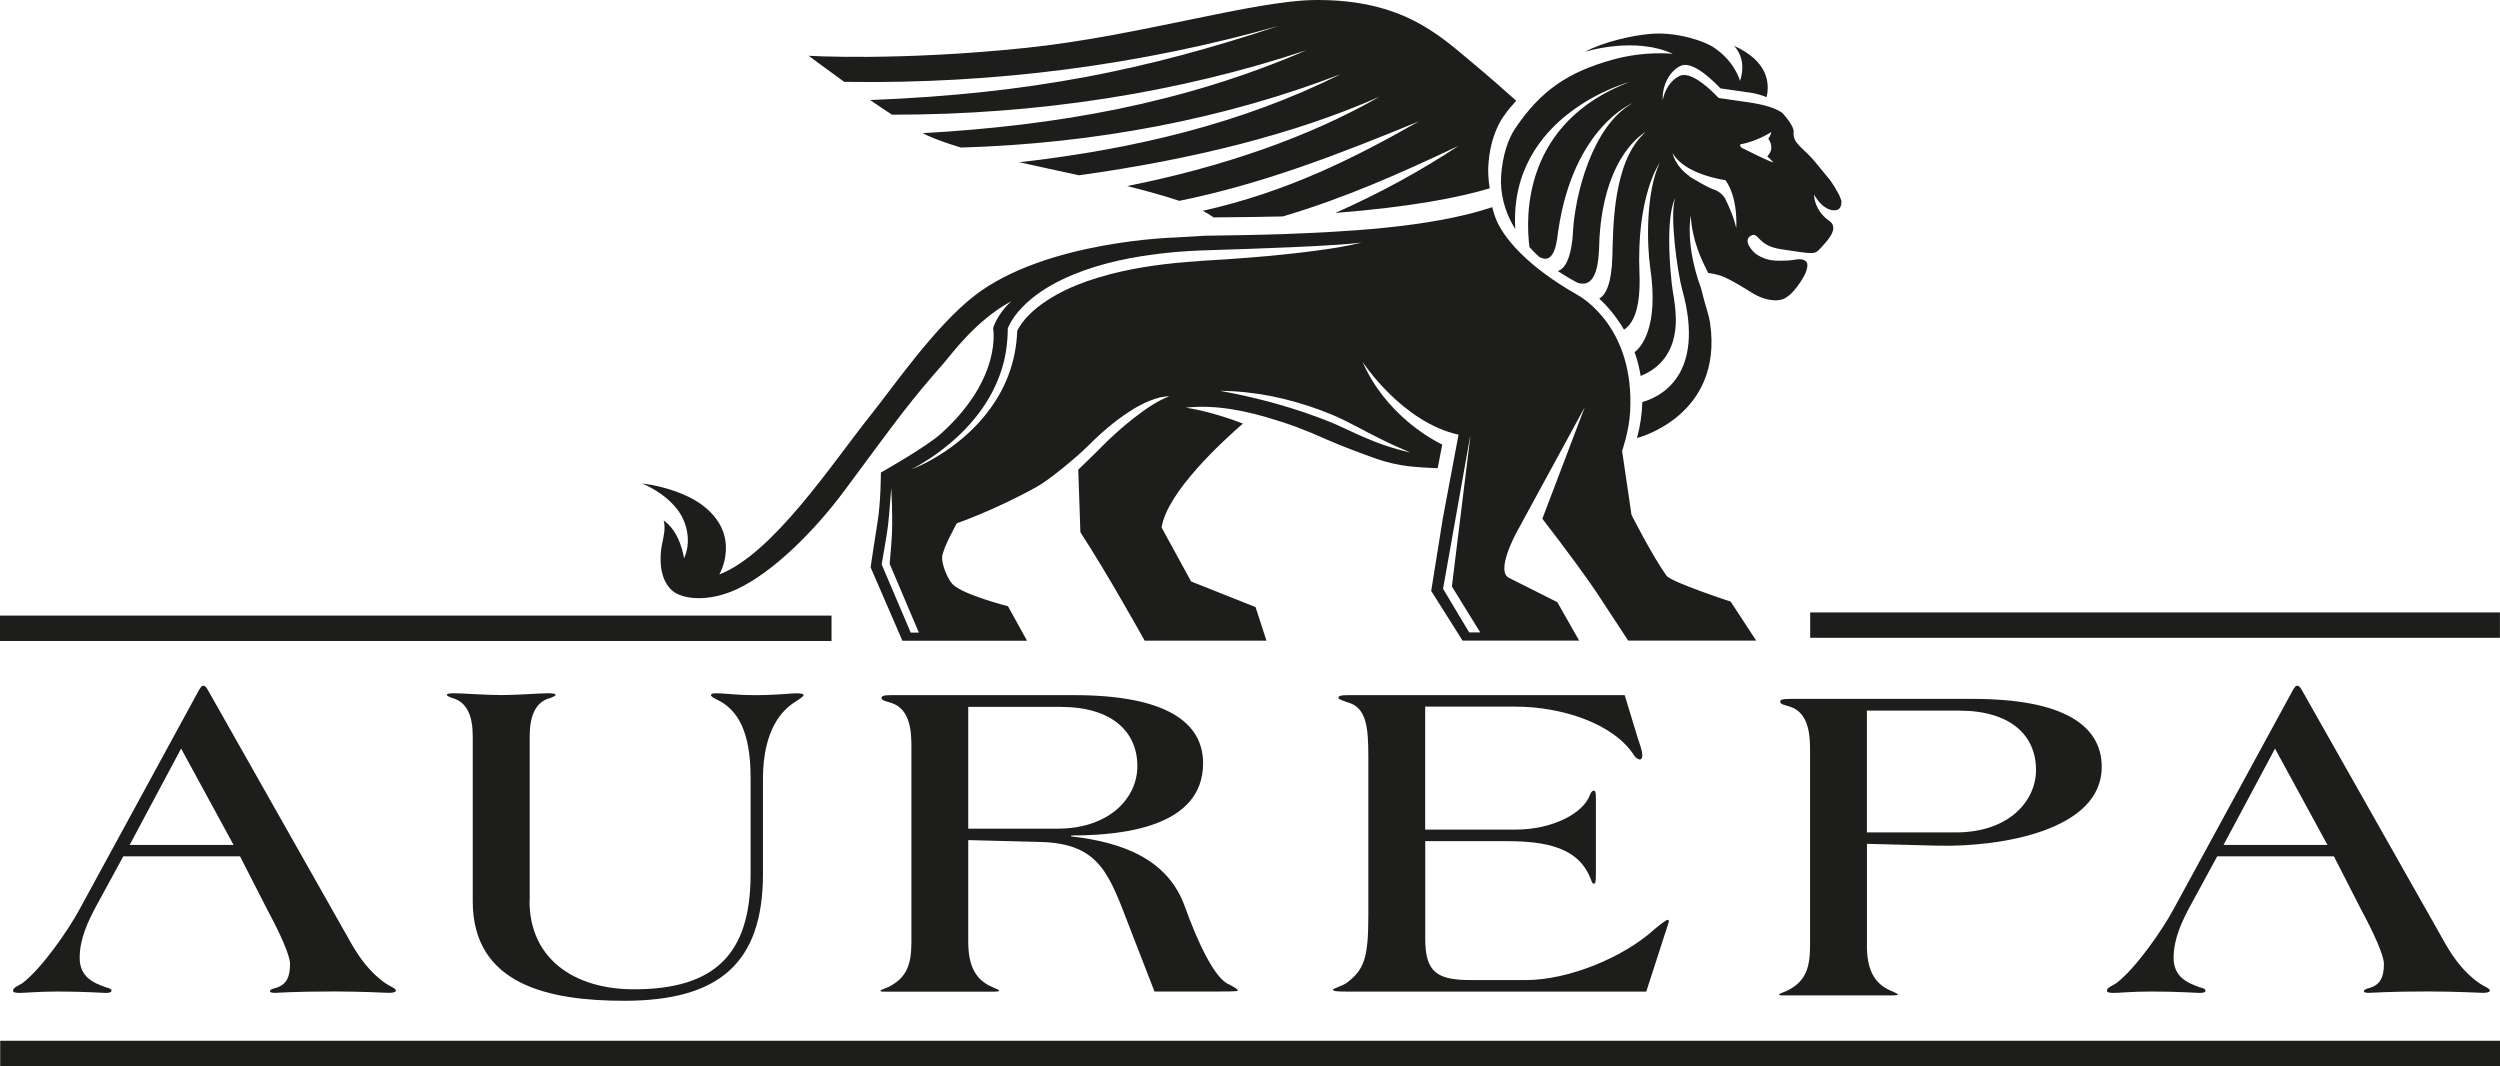
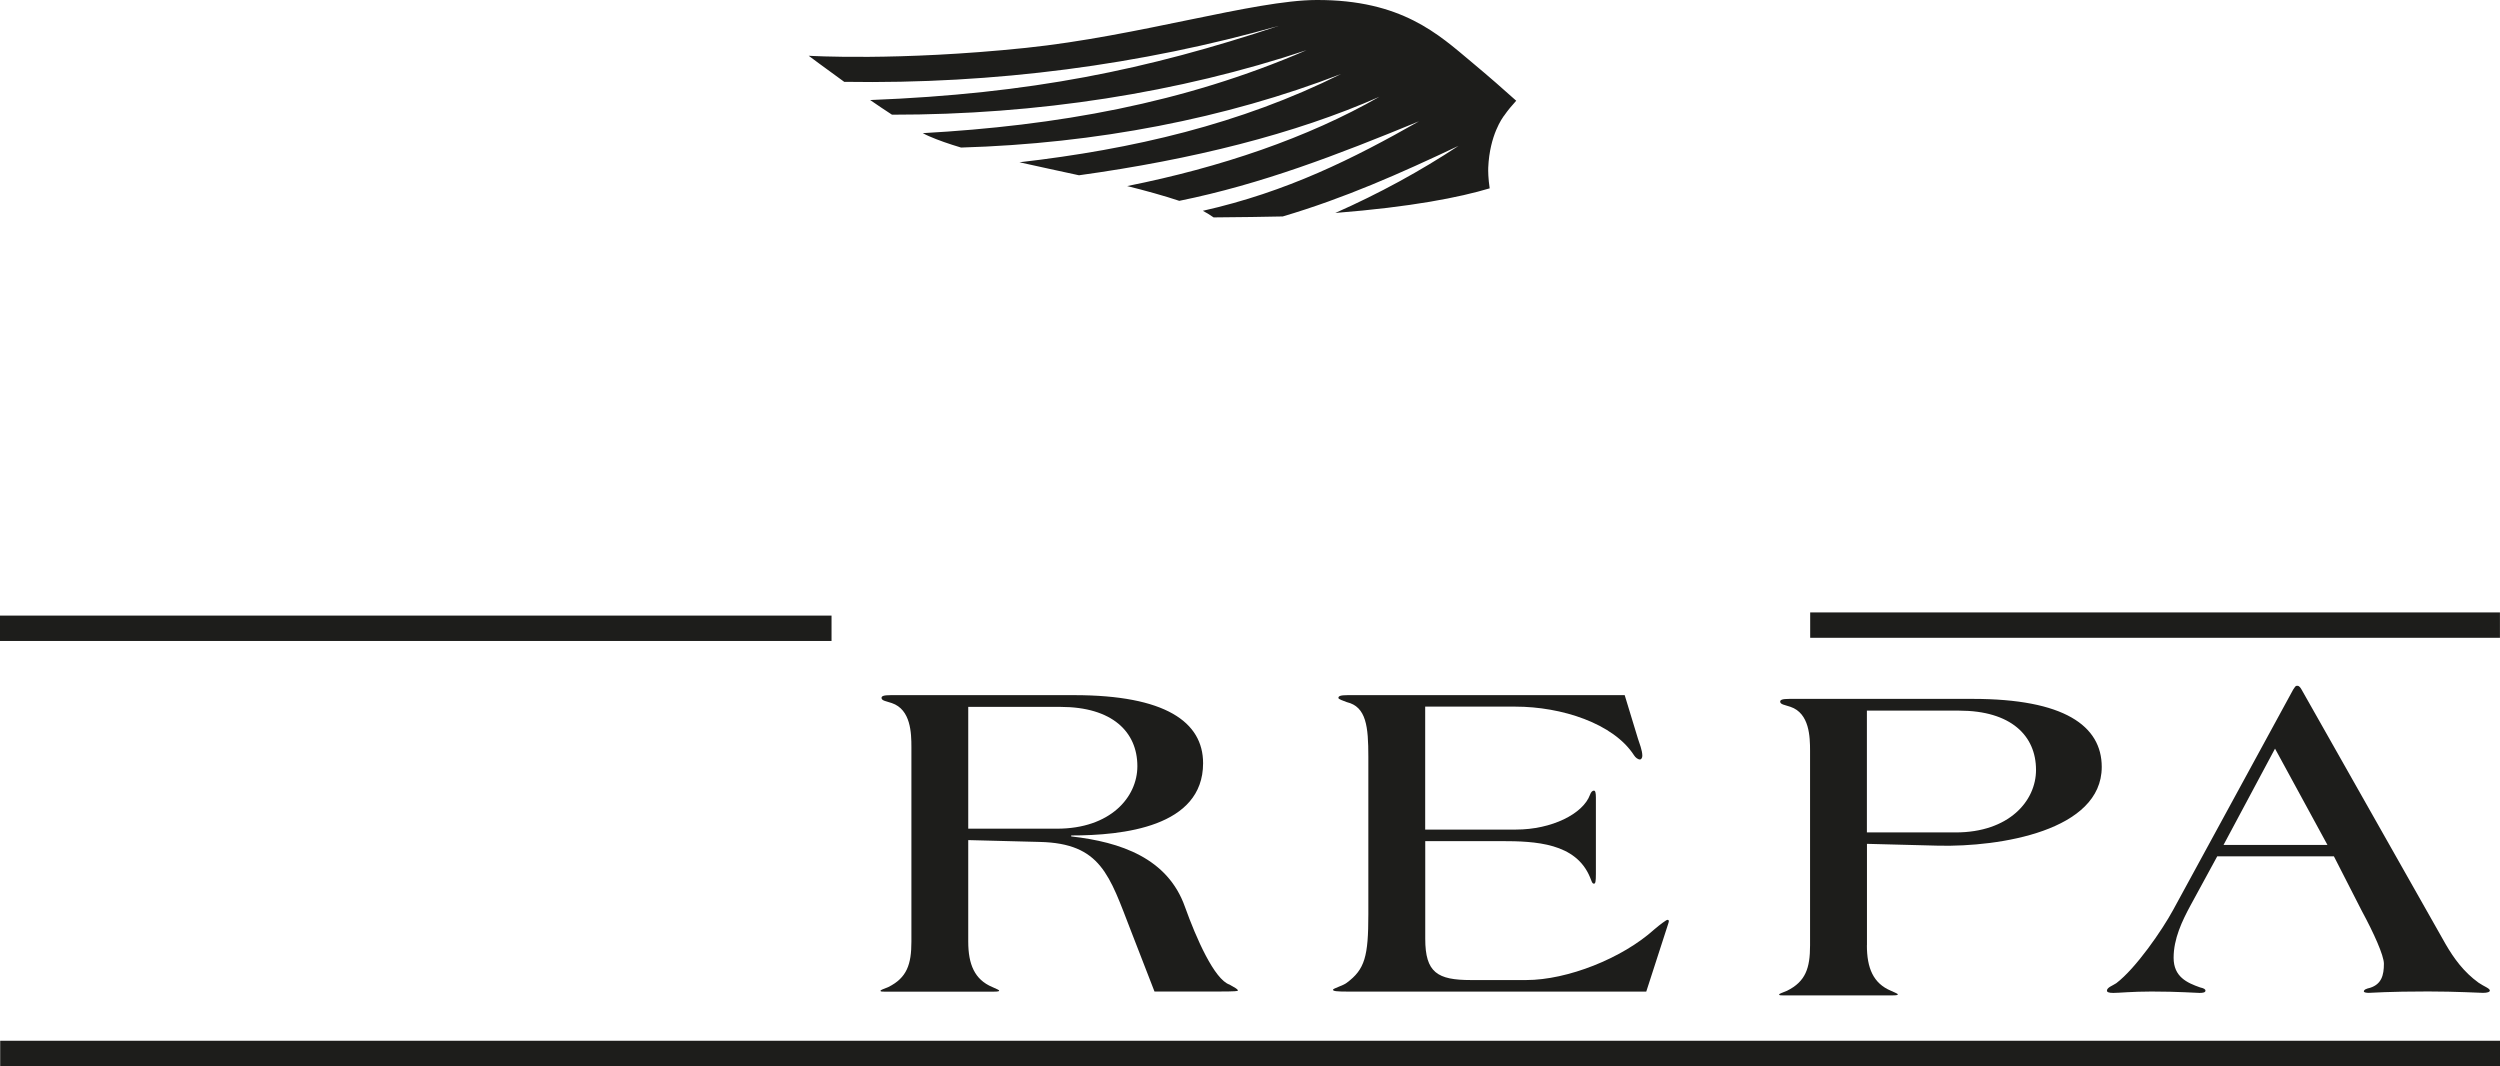
<svg xmlns="http://www.w3.org/2000/svg" viewBox="0 0 394.09 168.06">
  <defs>
    <style>.f{fill:#1d1d1b;}</style>
  </defs>
  <g id="a" />
  <g id="b">
    <g id="c">
      <g id="d">
        <g id="e">
          <path class="f" d="M234.83,29.71c-.24-1.58-.25-2.79-.23-3.29,.22-5.18,2.31-7.91,2.42-8.09l.07-.08c.6-.87,1.25-1.64,1.92-2.37-1.93-1.74-4.25-3.77-7.05-6.11C226.77,5.43,220.96-.05,207.52,0c-9.76,.03-28.1,5.71-45.83,7.55-20.26,2.11-34.21,1.24-34.21,1.24,0,0,2.42,1.82,5.6,4.11,23.79,.39,46.85-2.7,68.48-8.82-20.82,6.93-39.08,10.7-64.39,11.69,1.15,.8,2.32,1.58,3.44,2.31,22.94,.02,45.18-3.45,65.35-10.17-19.45,8.42-39.46,11.9-60.5,13.08,.36,.19,.7,.36,1.01,.49,1.44,.63,3.15,1.22,5.03,1.78,21.3-.63,41.72-4.57,59.91-11.6-15.85,7.91-32.87,11.87-50.71,13.92,3.13,.7,6.16,1.35,9.39,2.05,17.71-2.45,34.04-6.49,47.36-12.38-11.33,6.49-25.06,11.14-39.77,14.08,2.72,.67,5.97,1.57,8.22,2.33,13.01-2.65,24.8-7.2,37.79-12.54-10.34,5.88-20.83,11.13-34.08,14.11,.5,.25,1.07,.61,1.7,1.04,3.79-.03,8.68-.09,10.9-.15,9.76-2.89,18.4-6.73,27.71-11.13-6.01,3.97-12.51,7.52-19.43,10.58,12.03-.95,19.59-2.46,24.33-3.88" />
-           <path class="f" d="M290.21,31.5c-.09-.31-.22-.63-.37-.9-1.38-2.52-1.45-2.25-3.59-4.93-1.9-2.37-3.71-3.01-3.51-4.86,.11-1-1.8-3.03-1.8-3.03-1.1-.75-2.73-1.27-5.37-1.66l-4.64-.67c-2.06-2.17-4.64-4.2-6.17-3.48-1.38,.65-2.33,2.17-2.65,3.8-.13-2.16,.98-4.53,2.82-5.39,1.55-.73,4.17,1.33,6.27,3.55l4.72,.68c.92,.13,1.75,.39,2.56,.7,.51-2.19,.24-5.66-5.15-8.1,0,0,2.17,1.97,.96,5.55,0,0-.77-3.03-4.12-5.27-1.48-1-5.8-2.5-9.99-2.15-2.88,.24-7.31,1.23-10.35,2.83,0,0,7.81-2.49,13.87,.32,0,0-4.32-.53-9.54,.93-6.93,1.95-11.26,4.79-15.33,10.86-1.07,1.59-1.99,4.22-2.2,7.46-.16,2.58,.43,5.48,2.23,8.36-1.06-18.07,18.01-23.18,18.01-23.18-16.8,6.42-16.4,21.19-15.77,26.04,.48,.51,.96,1.03,1.54,1.53,2.54,1.45,2.81-2.82,2.99-4.08,2.41-16.44,11.76-20.17,11.76-20.17-6.43,3.56-9.11,14.59-9.42,20.17-.26,4.79-1.51,6.04-2.4,6.32,.95,.63,1.98,1.25,3.12,1.85,3.61,1.14,3.33-5.18,3.45-7.17,.85-13.31,7.3-16.61,7.3-16.61-5.25,4.47-5.15,15.37-5.27,19.58-.12,4.27-1,6.09-2.07,6.69,1.36,1.26,2.73,2.9,3.9,4.89,2.53-1.57,2.53-6.58,2.44-8.82-.51-12.35,3.19-17.48,3.19-17.48-2.18,4.63-2.05,12.72-1.49,16.59,1.4,9.51-1.54,12.56-2.47,13.27,.42,1.17,.75,2.42,.96,3.75,4.8-1.94,5.66-6.24,5.53-9.37-.1-2.48-.49-3.75-.64-5.25-1.14-11,.56-13.4,.56-13.4-.93,2.49,.33,11.65,1.1,14.42,3.77,13.59-3.59,16.95-6.29,17.71-.05,1.79-.3,3.67-.84,5.67,0,0,13.61-3.4,11.53-18.07-.2-1.38-.82-3.04-1.09-4.2-.12-.53-.25-.98-.38-1.45-2.51-6.82-1.59-11.32-1.59-11.32,.24,3.9,1.65,6.88,2.76,9.02,.89,.12,1.4,.25,1.93,.42,1.4,.44,4.71,2.55,4.71,2.55,2.77,1.81,4.73,1.27,4.73,1.27,1.88-.29,3.79-3.74,3.99-4.29,.35-.96,.57-1.92-.72-2.1-.56-.08-1.24,.17-2.31,.2-1.64,.05-3.02,.11-4.66-.94-.6-.38-2.31-2.2-.97-2.97,1.28-.75,.97,1.56,4.74,2.11,2.17,.31,4.11,.68,4.93,.6,.74-.02,.96-.39,1.32-.74,.17-.16,.27-.3,.41-.45,.31-.41,2.74-2.67,.98-3.87-2.44-1.68-2.41-4.15-2.41-4.15,1.51,2.61,3.09,2.48,3.09,2.48,1.3,.1,1.27-1.16,1.21-1.66m-18.38-.33c-.41-.54-.9-1-1.56-1.22-.78-.26-2.08-.98-3-1.53-.23-.13-.43-.25-.63-.37-.28-.17-.45-.28-.45-.28l.12,.04c-2.42-1.73-2.68-3.68-2.68-3.68,1.81,3.4,8.33,4.29,8.33,4.29,2.06,2.87,1.69,7.56,1.69,7.56-.4-1.8-1.22-3.62-1.82-4.81m3.08-7.66c-.89-.34-.58-.76-.58-.76,2.57-.42,4.85-1.93,4.85-1.93-.07,.4-.25,.75-.48,1.05,.34,.47,.97,1.67-.16,2.79,.61,.51,.96,.96,.96,.96-.67-.13-4.58-2.11-4.58-2.11" />
-           <path class="f" d="M272.78,94.82s-9.36-3.06-10.09-4.08c-2.39-3.39-5.51-9.59-5.51-9.59l-1.48-10.08s1.1-3.05,1.27-6.18c.71-13.15-7.5-17.95-8.33-18.42-7.72-4.37-11.84-9.03-12.98-12.36-.17-.5-.31-.98-.43-1.45-9.9,3.31-23.93,3.89-32.87,4.24-3.11,.12-9.82,.23-12.44,.26-1.49,.08-3.02,.17-4.55,.27h.02s-20.53,.48-31.76,9.17c-6.27,4.86-12.76,14.31-16.4,18.86-5.95,7.44-15.31,21.79-23.84,25.1,0,0,3.75-6.37-2.96-11.14-1.94-1.38-5.37-2.74-9.22-3.21,0,0,3.95,1.52,5.98,4.7,1.2,1.89,1.75,4.72,.64,7.1,0,0-.56-4.18-3.21-5.96,.33,1.26-.02,2.57-.24,3.63-.41,1.95-.56,5.5,1.55,7.39,1.56,1.4,5.68,1.94,10.28-.22,5.56-2.6,12.1-9,17.07-15.73,8.8-11.88,10.03-13.65,15.57-19.97,1.1-1.25,5-6.69,10.57-9.66-2.29,2.07-2.87,4.25-2.87,4.25,0,0,1.52,7.81-8.16,16.57-2.41,2.18-9.53,6.18-9.53,6.18,0,0,0,4.7-.55,7.96-.3,1.78-1.07,6.98-1.07,6.98l5.01,11.57h19.65l-3.01-5.44s-7.06-1.79-8.71-3.45c-.81-.83-1.76-3.17-1.66-4.33,.13-1.43,2.31-5.29,2.31-5.29,0,0,5.9-2.03,12.61-5.75,2.07-1.16,6.28-4.67,8.03-6.41,2.83-2.84,5.2-4.63,7.11-5.79l.09-.12s-.03,.04-.06,.09c3.76-2.27,5.7-2.02,5.7-2.02-3.26,1.13-8.17,5.43-10.3,7.59-1.23,1.26-4.03,3.95-4.03,3.95v.25l.33,9.63c4.15,6.32,10.13,17.08,10.13,17.08h19.2l-1.72-5.29-10.16-4.04-4.65-8.51c.86-5.61,9.73-13.7,12.82-16.38-5.31-2.05-9.01-2.5-9.01-2.5,4.68-.56,9.84,.56,13.97,1.88,2,.57,4.7,1.54,8.43,3.21,1.92,.86,5.44,2.18,7.54,2.92,3.84,1.35,6.68,1.37,9.77,1.53l.72-3.73c-1.61-.78-8.92-4.71-12.57-13.05,0,0,6.2,9.52,15.14,11.49l-2.48,13.2h0l-1.83,11.43,4.94,7.83h18.38l-3.44-6.06-7.56-3.8c-2.3-.99,1.15-7.22,1.15-7.22l10.75-19.75-6.7,17.62c3.53,4.58,7.3,9.62,9.41,12.93l4.12,6.28h20.18l-4.04-6.17h-.02Zm-129.22,4.9l-4.58-10.76s.84-4.71,1-6.1c.21-1.78,.51-5.93,.51-5.93,0,0,.25,4,.11,7.23-.07,1.62-.36,4.72-.36,4.72l4.61,10.84h-1.29Zm45.57-58.57c-1.21,.08-2.41,.18-3.62,.29-4.81,.46-9.59,1.31-14.11,2.87-2.25,.79-4.43,1.79-6.39,3.08-.98,.64-1.91,1.36-2.73,2.18-.41,.4-.79,.83-1.13,1.29-.17,.23-.33,.46-.47,.69-.07,.12-.14,.24-.2,.35l-.09,.17-.04,.1c-.08,2.41-.56,4.82-1.42,7.06-.87,2.32-2.18,4.44-3.72,6.33-1.54,1.9-3.37,3.54-5.32,4.97-1.97,1.41-4.07,2.62-6.31,3.5,1.08-.53,2.1-1.17,3.09-1.82,1-.66,1.95-1.38,2.87-2.14,1.84-1.51,3.49-3.23,4.9-5.12,1.4-1.89,2.52-3.97,3.28-6.17,.77-2.2,1.12-4.52,1.14-6.84v-.12l.04-.12c.05-.13,.08-.19,.11-.28l.12-.24c.07-.16,.16-.3,.24-.45,.17-.29,.35-.56,.54-.83,.38-.53,.8-1.02,1.25-1.48,.89-.93,1.89-1.73,2.94-2.45,2.1-1.42,4.4-2.48,6.74-3.32,2.35-.84,4.77-1.47,7.2-1.93s4.89-.78,7.35-1c1.23-.11,2.46-.17,3.69-.23l3.66-.12c2.44-.09,4.88-.15,7.31-.26,2.44-.08,4.87-.2,7.31-.32,2.44-.14,4.87-.26,7.3-.55-1.19,.29-2.39,.53-3.6,.74-1.21,.21-2.42,.38-3.63,.54-2.43,.33-4.86,.58-7.3,.82-2.44,.21-4.87,.42-7.32,.57l-3.65,.22-.03,.02Zm26.11,26.83c2.34,1.21,4.64,2.35,7.1,3.35-2.59-.57-5.12-1.43-7.56-2.51-1.22-.52-2.4-1.12-3.6-1.65-1.18-.54-2.4-1.02-3.63-1.47-1.23-.46-2.47-.87-3.72-1.27-1.25-.4-2.51-.75-3.78-1.1-2.54-.67-5.11-1.25-7.72-1.72,2.66,.02,5.4,.31,8.01,.82,2.61,.52,5.18,1.26,7.68,2.17,1.25,.47,2.49,.96,3.69,1.55,1.19,.59,2.36,1.21,3.53,1.81m16.36,31.74l-4.12-6.89,4.27-24.04v.25l-2.88,23.43,4.47,7.24h-1.74Z" />
          <rect class="f" y="97.04" width="131.08" height="4" />
          <rect class="f" x="285.35" y="96.54" width="108.73" height="4" />
          <rect class="f" x=".03" y="164.06" width="394.06" height="4" />
-           <path class="f" d="M19.43,135l-4.17,7.66c-1.39,2.56-2.7,5.33-2.7,8.32s2.09,3.94,4.17,4.67c.62,.14,.85,.29,.85,.51,0,.29-.39,.36-.93,.36s-3.32-.22-7.57-.22c-3.09,0-5.1,.22-6.03,.22-.77,0-1-.15-1-.36,0-.51,.93-.8,1.47-1.17,3.09-2.34,7.26-8.4,8.96-11.54l18.93-34.75c.23-.37,.39-.59,.54-.59h.16c.23,0,.46,.29,.62,.59l22.72,40.15c1.31,2.26,2.86,4.38,5.18,6.06,.85,.59,1.78,.88,1.78,1.24,0,.22-.39,.36-1.08,.36-.54,0-4.17-.22-8.65-.22-6.34,0-8.89,.22-9.35,.22-.39,0-.77-.07-.77-.22,0-.29,.39-.44,1-.58,1.78-.58,2.16-1.97,2.16-3.79,0-1.31-1.62-4.89-3.48-8.32l-4.4-8.61H19.43Zm9.12-17l-8.11,15.19h16.38l-8.27-15.19Z" />
-           <path class="f" d="M83.47,142.01c0,9.12,7.03,13.94,16.46,13.94,12.83,0,18.39-5.62,18.39-18.11v-15.26c0-7.38-2.09-10.73-5.25-12.27-.46-.22-1-.51-1-.73s.39-.29,.62-.29c2.16,0,2.94,.29,6.49,.29,3.25,0,5.49-.29,6.34-.29,.69,0,1.16,.07,1.16,.29,0,.14-.39,.44-1.16,.95-2.32,1.39-5.18,4.53-5.25,12.05v15.18c0,14.09-6.95,20-21.87,20-11.82,0-23.88-2.48-23.88-15.7v-26.06c0-3-.85-5.4-3.32-5.99-.39-.15-.77-.36-.77-.44,0-.22,.46-.29,1.16-.29,1.24,0,4.95,.29,7.42,.29s6.18-.29,7.42-.29c.7,0,1.16,.07,1.16,.29,0,.07-.39,.29-.77,.44-2.47,.58-3.32,2.99-3.32,5.99v25.99l-.03,.02Z" />
          <path class="f" d="M152.63,148.43c0,3.58,1,5.99,3.79,7.16,.77,.37,1.08,.44,1.08,.59,0,.07-.15,.14-.85,.14h-17.23c-.39,0-.62,0-.62-.14s.54-.29,1.24-.59c2.93-1.46,3.63-3.58,3.63-7.16v-30.66c0-2.19-.08-5.92-3.09-6.94-.85-.29-1.62-.37-1.62-.81,0-.29,.31-.44,1.47-.44h28.9c14.37,0,20.32,4.23,20.32,10.73,0,10.07-12.67,11.39-20.79,11.39v.15c7.8,.88,15.22,3.43,17.93,11.1,1.78,4.96,4.64,11.46,7.03,12.26,.7,.44,1.31,.66,1.31,.95,0,.07-.39,.14-2.94,.14h-10.2l-3.71-9.56c-3.4-8.76-4.71-13.8-14.37-14.02l-11.28-.29v15.99h0Zm0-17.8h13.99c8.42,0,12.67-4.96,12.67-9.85,0-5.4-3.94-9.35-12.13-9.35h-14.53v19.2Z" />
          <path class="f" d="M224.67,130.77h14.3c5.64,0,10.58-2.48,11.67-5.48,.15-.44,.39-.66,.62-.66s.31,.37,.31,1.09v12.05c0,1.24-.08,1.53-.31,1.53-.31,0-.39-.51-.62-1.02-2.24-5.4-8.58-5.69-13.99-5.69h-11.98v15.4c0,5.33,1.93,6.5,7.19,6.5h8.73c6.49,0,15.14-3.43,20.16-7.96,.93-.8,1.93-1.53,2.09-1.53s.23,.07,.23,.22-.08,.29-.16,.58l-3.4,10.51h-47.06c-1.78,0-2.32-.07-2.32-.29s1.62-.65,2.17-1.1c2.86-2.12,3.4-4.16,3.4-10.8v-24.82c0-4.75-.31-7.89-3.4-8.62-.54-.22-1.32-.44-1.32-.66,0-.29,.31-.44,1.47-.44h43.66l2.09,6.86c.23,.73,.69,1.83,.69,2.7,0,.29-.15,.58-.38,.58-.31,0-.7-.29-.93-.66-3.25-5.04-11.44-7.67-18.7-7.67h-14.22v19.38Z" />
          <path class="f" d="M294.29,149.02c0,3.58,1,5.99,3.79,7.16,.77,.37,1.08,.44,1.08,.59,0,.07-.15,.14-.85,.14h-17.23c-.39,0-.62,0-.62-.14s.54-.29,1.24-.59c2.94-1.46,3.63-3.58,3.63-7.16v-30.66c0-2.19-.08-5.92-3.09-6.94-.85-.29-1.62-.37-1.62-.81,0-.29,.31-.44,1.47-.44h28.9c14.37,0,20.32,4.23,20.32,10.73,0,10.07-16.07,12.63-25.73,12.41l-11.28-.29v15.99h0Zm0-17.8h13.99c8.42,0,12.67-4.96,12.67-9.85,0-5.4-3.94-9.35-12.13-9.35h-14.53v19.2Z" />
          <path class="f" d="M349.51,135l-4.17,7.66c-1.39,2.56-2.7,5.33-2.7,8.32s2.09,3.94,4.17,4.67c.62,.14,.85,.29,.85,.51,0,.29-.39,.36-.93,.36s-3.32-.22-7.57-.22c-3.09,0-5.1,.22-6.03,.22-.77,0-1-.15-1-.36,0-.51,.93-.8,1.47-1.17,3.09-2.34,7.26-8.4,8.96-11.54l18.93-34.75c.23-.37,.39-.59,.54-.59h.16c.23,0,.46,.29,.62,.59l22.72,40.15c1.31,2.26,2.86,4.38,5.18,6.06,.85,.59,1.78,.88,1.78,1.24,0,.22-.39,.36-1.08,.36-.54,0-4.17-.22-8.66-.22-6.33,0-8.88,.22-9.35,.22-.39,0-.77-.07-.77-.22,0-.29,.39-.44,1-.58,1.78-.58,2.16-1.97,2.16-3.79,0-1.31-1.62-4.89-3.48-8.32l-4.4-8.61h-18.4Zm9.12-17l-8.12,15.19h16.38l-8.27-15.19h0Z" />
        </g>
      </g>
    </g>
  </g>
</svg>